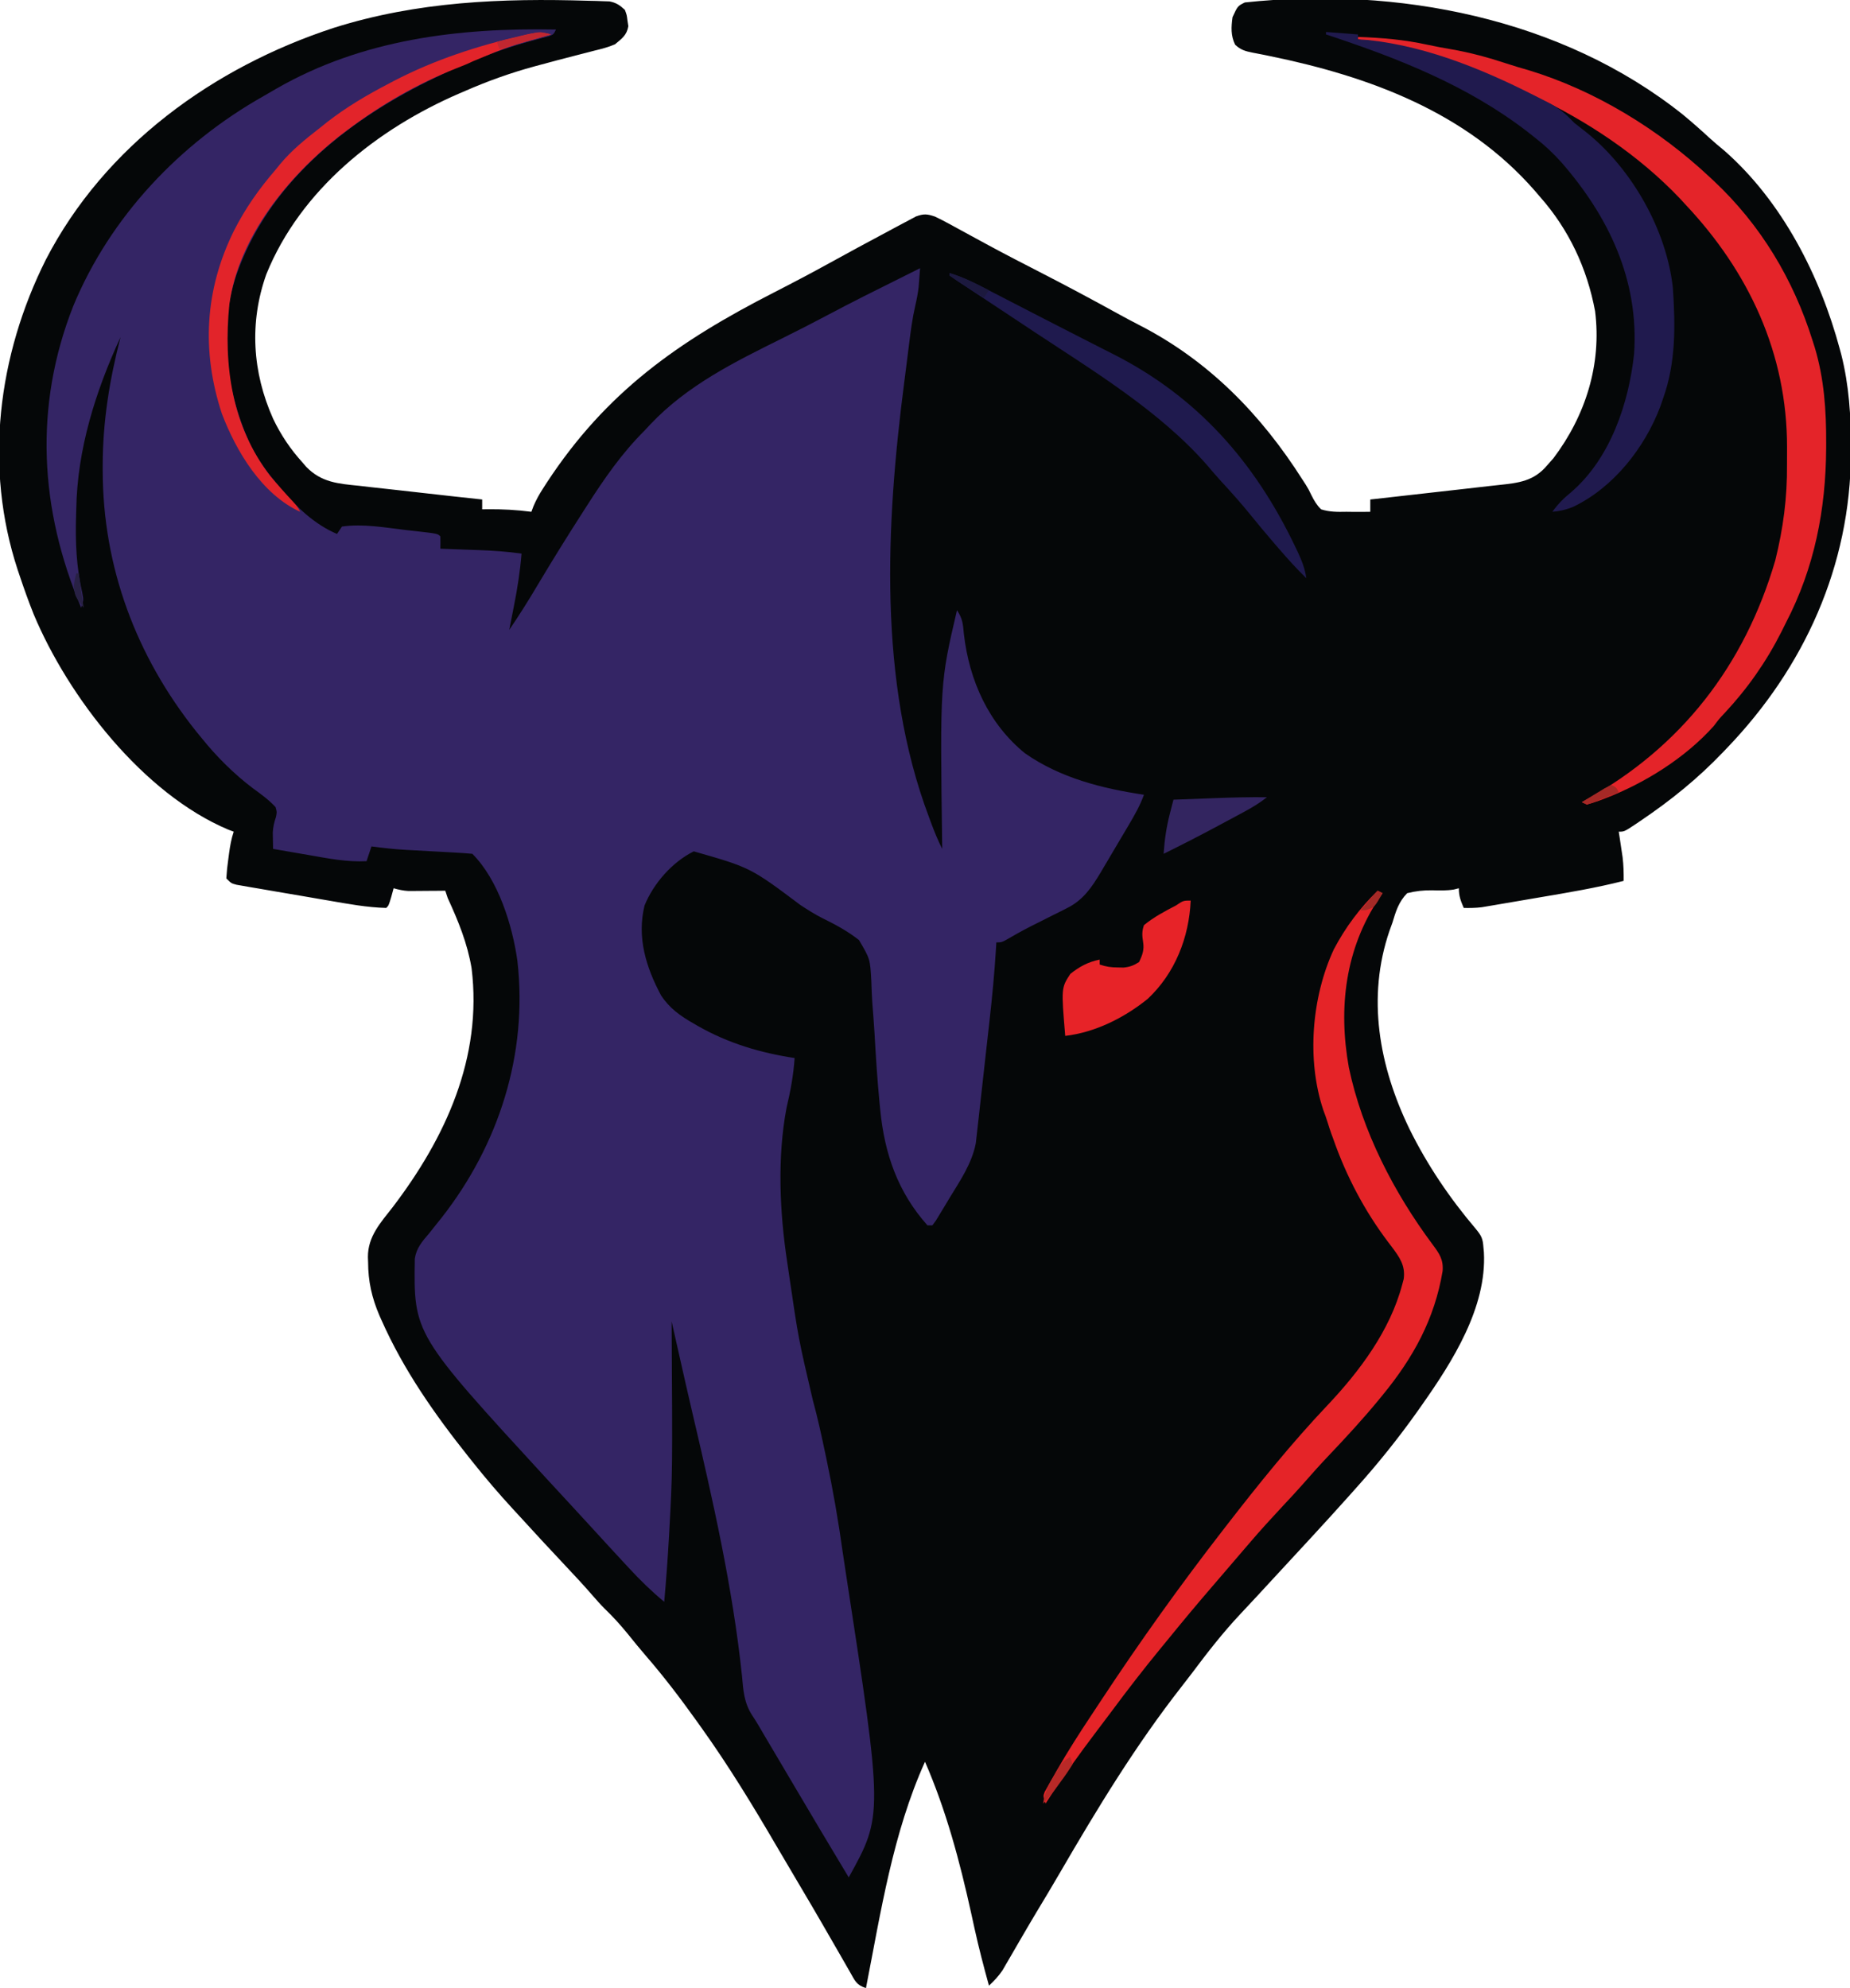
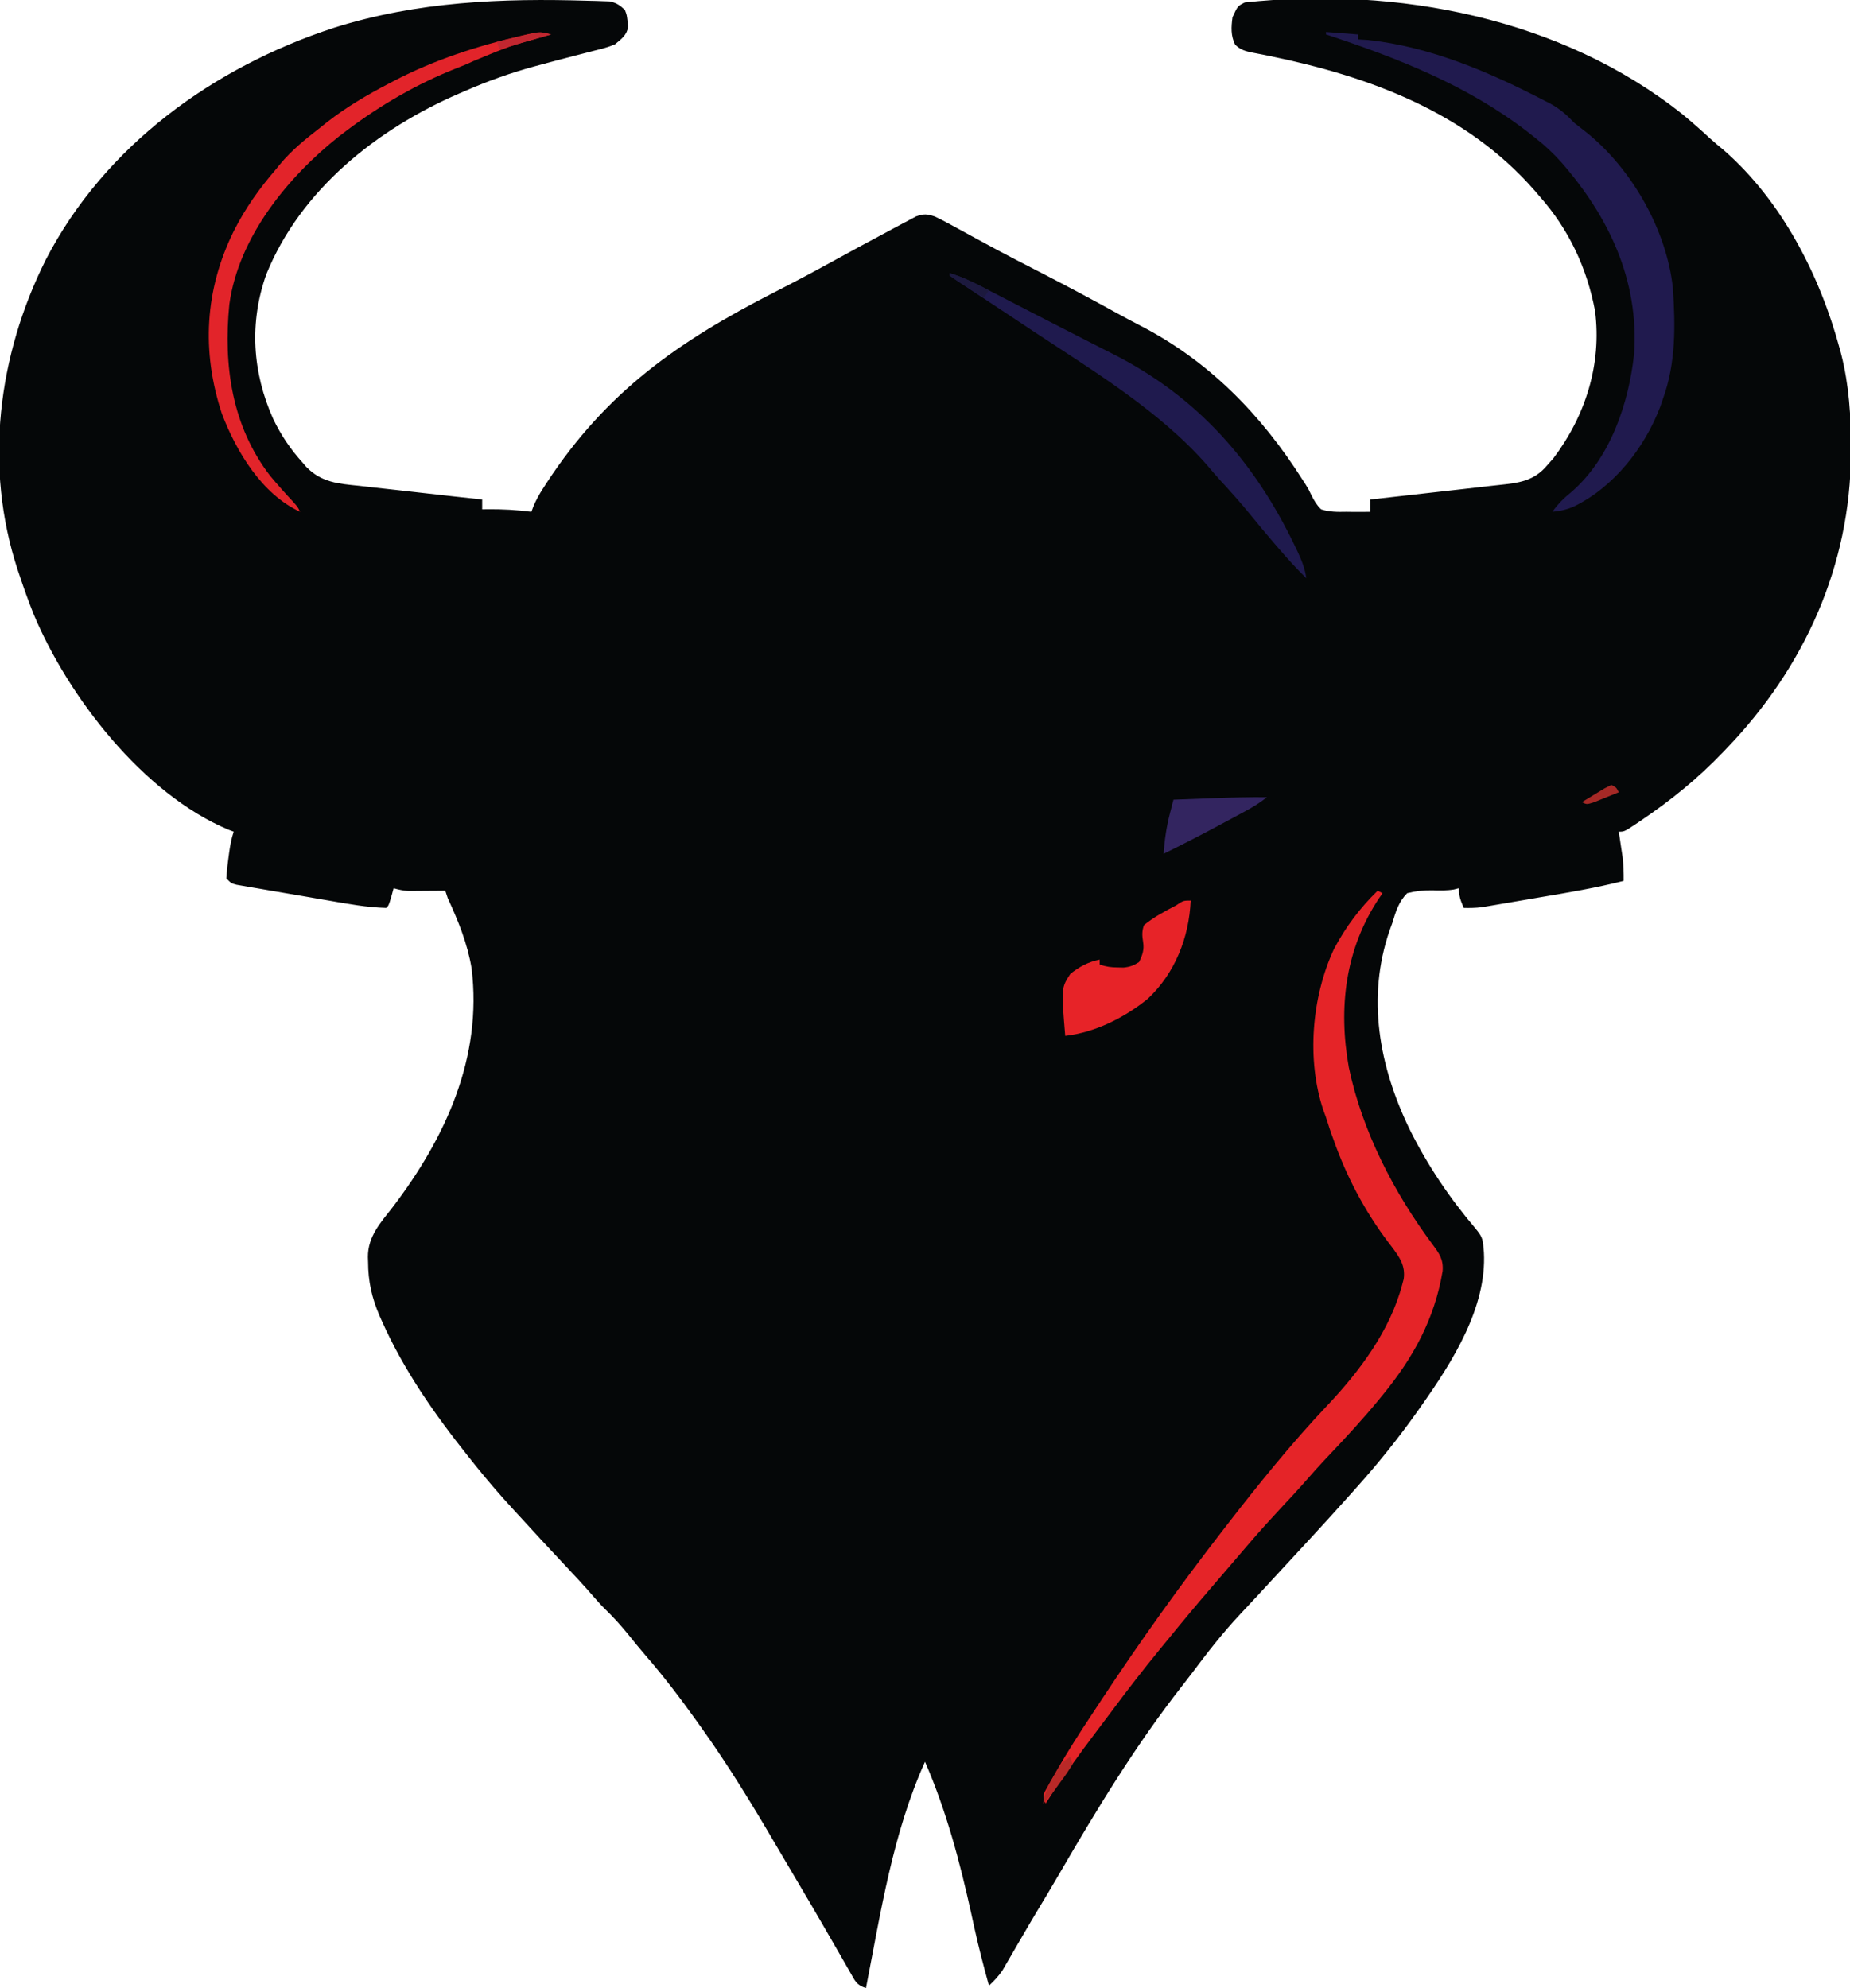
<svg xmlns="http://www.w3.org/2000/svg" version="1.1" width="752" height="808">
  <path d="M0 0 C1.018 0.022 2.035 0.045 3.084 0.068 C4.504 0.121 4.504 0.121 5.953 0.176 C7.201 0.215 7.201 0.215 8.474 0.255 C11.255 0.783 12.674 1.791 14.75 3.688 C15.535 5.773 15.535 5.773 15.812 8.062 C15.927 8.813 16.042 9.563 16.16 10.336 C15.518 14.018 13.581 15.318 10.75 17.688 C7.993 18.892 5.169 19.594 2.25 20.301 C1.426 20.516 0.601 20.731 -0.248 20.953 C-2.005 21.412 -3.763 21.863 -5.524 22.308 C-10.091 23.467 -14.641 24.689 -19.191 25.914 C-20.079 26.153 -20.966 26.391 -21.881 26.637 C-31.635 29.288 -40.994 32.631 -50.25 36.688 C-50.986 37.003 -51.721 37.318 -52.479 37.642 C-85.909 52.074 -117.034 76.73 -130.996 111.16 C-137.957 130.743 -136.688 150.999 -128.218 169.898 C-125.08 176.463 -121.166 182.296 -116.25 187.688 C-115.766 188.253 -115.282 188.819 -114.783 189.401 C-108.589 195.786 -101.765 196.269 -93.25 197.121 C-91.804 197.288 -90.358 197.457 -88.912 197.629 C-85.134 198.071 -81.352 198.478 -77.569 198.877 C-73.699 199.291 -69.832 199.74 -65.965 200.186 C-58.397 201.053 -50.825 201.882 -43.25 202.688 C-43.25 204.007 -43.25 205.327 -43.25 206.688 C-42.56 206.676 -41.871 206.664 -41.16 206.652 C-35.092 206.594 -29.266 206.898 -23.25 207.688 C-22.975 206.953 -22.701 206.219 -22.418 205.463 C-21.321 202.856 -20.093 200.653 -18.562 198.281 C-18.034 197.462 -17.506 196.642 -16.962 195.798 C7.248 158.88 36.488 138.436 75.238 118.615 C82.885 114.701 90.477 110.712 98 106.562 C105.806 102.279 113.62 98.011 121.489 93.845 C122.694 93.204 123.896 92.558 125.095 91.907 C126.766 91.002 128.447 90.116 130.129 89.23 C131.094 88.715 132.059 88.2 133.053 87.669 C136.24 86.509 137.561 86.619 140.75 87.688 C142.646 88.574 144.509 89.533 146.344 90.539 C147.442 91.135 148.54 91.732 149.671 92.346 C150.253 92.666 150.835 92.986 151.435 93.316 C154.566 95.036 157.709 96.734 160.852 98.434 C161.502 98.786 162.153 99.139 162.824 99.502 C169.708 103.224 176.663 106.802 183.625 110.375 C194.145 115.782 204.573 121.337 214.93 127.051 C217.915 128.695 220.912 130.302 223.945 131.855 C252.087 146.278 273.387 168.173 290.207 194.645 C290.636 195.305 291.065 195.966 291.508 196.647 C292.75 198.688 292.75 198.688 293.823 200.943 C294.963 203.203 295.947 204.905 297.75 206.688 C301.2 207.786 304.465 207.764 308.062 207.688 C308.994 207.699 309.925 207.711 310.885 207.723 C313.175 207.746 315.46 207.733 317.75 207.688 C317.75 206.037 317.75 204.387 317.75 202.688 C318.549 202.601 319.348 202.514 320.171 202.424 C327.721 201.598 335.268 200.747 342.812 199.869 C346.69 199.419 350.569 198.977 354.451 198.558 C358.201 198.153 361.948 197.722 365.694 197.274 C367.119 197.108 368.545 196.951 369.972 196.803 C378.165 195.949 384.312 195.232 389.75 188.688 C390.556 187.779 391.361 186.87 392.191 185.934 C405.221 168.681 411.878 147.755 409.125 126.125 C405.859 108.7 398.494 92.969 386.75 79.688 C386.04 78.857 385.329 78.027 384.598 77.172 C356.788 45.306 317.525 30.809 277.086 22.512 C276.247 22.337 275.409 22.162 274.545 21.982 C273.029 21.672 271.511 21.378 269.989 21.104 C266.982 20.505 265.062 19.982 262.809 17.852 C261.006 14.166 261.207 10.693 261.75 6.688 C263.831 2.147 263.831 2.147 266.75 0.688 C328.511 -5.904 395.468 6.903 444.785 46.242 C448.454 49.268 452.004 52.397 455.496 55.625 C457.49 57.45 459.537 59.16 461.625 60.875 C485.19 81.547 500.599 111.802 508.625 141.625 C508.816 142.332 509.007 143.04 509.204 143.769 C512.359 156.277 513.163 168.791 513.125 181.625 C513.124 182.39 513.123 183.154 513.121 183.942 C512.927 229.604 494.192 270.96 462.75 303.688 C462.207 304.258 461.664 304.828 461.104 305.416 C450.816 316.171 439.885 324.988 427.562 333.312 C426.914 333.751 426.266 334.19 425.598 334.642 C420.995 337.688 420.995 337.688 418.75 337.688 C418.894 338.629 419.039 339.57 419.188 340.539 C419.373 341.784 419.559 343.03 419.75 344.312 C419.936 345.542 420.121 346.772 420.312 348.039 C420.705 351.309 420.782 354.401 420.75 357.688 C409.6 360.525 398.3 362.419 386.963 364.332 C383.728 364.879 380.495 365.434 377.262 365.99 C375.195 366.342 373.129 366.693 371.062 367.043 C369.62 367.291 369.62 367.291 368.149 367.545 C367.25 367.695 366.352 367.846 365.426 368.001 C364.249 368.2 364.249 368.2 363.048 368.404 C360.594 368.707 358.22 368.736 355.75 368.688 C354.493 365.781 353.75 363.891 353.75 360.688 C353.089 360.856 352.427 361.025 351.746 361.199 C348.74 361.689 345.959 361.613 342.925 361.519 C339.291 361.487 336.308 361.806 332.75 362.688 C329.314 366.183 328.137 370.052 326.75 374.688 C326.368 375.742 325.987 376.796 325.594 377.883 C316.209 405.164 321.387 433.113 333.665 458.488 C340.914 473.175 350.005 486.613 360.621 499.102 C362.962 501.945 363.503 503.065 363.75 506.688 C363.843 507.664 363.843 507.664 363.938 508.66 C365.135 531.073 351.148 553.087 338.75 570.688 C338.208 571.458 337.667 572.229 337.108 573.023 C329.246 584.123 320.846 594.581 311.75 604.688 C310.949 605.587 310.149 606.487 309.324 607.414 C299.104 618.85 288.638 630.069 278.229 641.333 C277.478 642.147 277.478 642.147 276.711 642.977 C276.211 643.517 275.712 644.058 275.197 644.615 C274.19 645.706 273.183 646.798 272.178 647.891 C269.805 650.47 267.421 653.033 265.008 655.574 C257.838 663.191 251.527 671.315 245.261 679.685 C243.923 681.458 242.568 683.214 241.195 684.961 C222.471 708.842 206.777 734.681 191.556 760.873 C188.425 766.256 185.229 771.595 182.004 776.922 C180.125 780.039 178.294 783.182 176.465 786.328 C175.883 787.326 175.3 788.324 174.7 789.352 C173.55 791.325 172.405 793.3 171.265 795.279 C170.738 796.181 170.211 797.083 169.668 798.012 C169.202 798.817 168.735 799.622 168.255 800.452 C166.646 802.842 164.845 804.719 162.75 806.688 C160.623 798.987 158.604 791.284 156.891 783.48 C156.738 782.787 156.586 782.093 156.429 781.378 C156.115 779.946 155.801 778.514 155.487 777.082 C150.861 756.105 145.351 735.431 136.75 715.688 C123.668 744.687 118.813 776.671 112.75 807.688 C108.735 806.349 108.283 804.659 106.195 801.02 C105.689 800.147 105.689 800.147 105.173 799.256 C104.065 797.342 102.97 795.421 101.875 793.5 C101.103 792.162 100.33 790.824 99.556 789.488 C98.001 786.8 96.45 784.11 94.902 781.419 C92.098 776.549 89.242 771.709 86.375 766.875 C83.046 761.263 79.724 755.648 76.433 750.013 C66.775 733.486 56.907 717.264 45.75 701.688 C45.148 700.844 44.546 700 43.926 699.131 C37.381 689.994 30.649 681.103 23.277 672.617 C20.787 669.73 18.388 666.785 16 663.812 C13.017 660.145 9.938 656.742 6.531 653.468 C4.76 651.698 3.124 649.864 1.492 647.965 C-2.075 643.86 -5.765 639.889 -9.5 635.938 C-15.807 629.238 -22.05 622.486 -28.25 615.688 C-29.102 614.765 -29.954 613.842 -30.832 612.891 C-36.548 606.674 -41.998 600.3 -47.25 593.688 C-48.04 592.699 -48.04 592.699 -48.845 591.69 C-62.645 574.368 -75.175 556.508 -84.188 536.188 C-84.47 535.553 -84.753 534.919 -85.044 534.266 C-88.113 527.097 -89.61 520.396 -89.625 512.625 C-89.649 511.957 -89.674 511.288 -89.699 510.6 C-89.748 502.211 -84.582 496.641 -79.688 490.375 C-58.151 462.134 -43.097 429.487 -47.555 393.208 C-49.245 383.077 -52.977 373.971 -57.25 364.688 C-57.58 363.697 -57.91 362.707 -58.25 361.688 C-59.431 361.699 -60.612 361.711 -61.828 361.723 C-63.385 361.732 -64.943 361.741 -66.5 361.75 C-67.277 361.758 -68.055 361.767 -68.855 361.775 C-69.987 361.78 -69.987 361.78 -71.141 361.785 C-72.178 361.793 -72.178 361.793 -73.235 361.801 C-75.35 361.682 -77.216 361.264 -79.25 360.688 C-79.559 361.822 -79.869 362.956 -80.188 364.125 C-81.25 367.688 -81.25 367.688 -82.25 368.688 C-90.099 368.494 -97.911 367.023 -105.629 365.691 C-106.763 365.498 -107.897 365.304 -109.065 365.105 C-111.439 364.698 -113.813 364.288 -116.187 363.877 C-119.832 363.247 -123.479 362.63 -127.127 362.014 C-129.44 361.615 -131.753 361.216 -134.066 360.816 C-135.159 360.633 -136.252 360.45 -137.377 360.261 C-138.885 359.995 -138.885 359.995 -140.424 359.725 C-141.31 359.572 -142.196 359.42 -143.109 359.263 C-145.25 358.688 -145.25 358.688 -147.25 356.688 C-147.094 353.98 -146.83 351.424 -146.438 348.75 C-146.341 348.021 -146.245 347.292 -146.146 346.541 C-145.727 343.469 -145.233 340.635 -144.25 337.688 C-145.335 337.283 -145.335 337.283 -146.441 336.871 C-181.135 322.251 -211.454 282.949 -225.535 249.387 C-227.612 244.211 -229.481 238.976 -231.25 233.688 C-231.505 232.933 -231.76 232.178 -232.023 231.401 C-245.835 189.499 -240.143 144.193 -220.63 105.241 C-196.682 58.896 -152.435 26.984 -103.562 11 C-69.624 0.292 -35.285 -1.09 0 0 Z " fill="#050708" transform="translate(239.25,0.312)" />
-   <path d="M0 0 C-1 2 -1 2 -2.835 2.698 C-3.627 2.908 -4.419 3.117 -5.234 3.332 C-6.551 3.69 -6.551 3.69 -7.894 4.054 C-8.837 4.305 -9.779 4.555 -10.75 4.812 C-24.457 8.599 -37.259 13.717 -50 20 C-50.746 20.368 -51.492 20.735 -52.26 21.114 C-86.161 37.99 -117.215 63.096 -130 100 C-137.416 122.515 -133.969 148.258 -123.914 169.344 C-121.207 174.697 -117.828 179.393 -114 184 C-113.288 184.862 -112.577 185.725 -111.844 186.613 C-105.423 194.063 -98.178 201.135 -89 205 C-88.34 204.01 -87.68 203.02 -87 202 C-78.504 200.743 -69.279 202.446 -60.812 203.438 C-58.975 203.64 -58.975 203.64 -57.1 203.846 C-48.134 204.866 -48.134 204.866 -47 206 C-46.959 207.666 -46.957 209.334 -47 211 C-45.927 211.038 -45.927 211.038 -44.832 211.076 C-41.555 211.193 -38.277 211.315 -35 211.438 C-33.875 211.477 -32.749 211.516 -31.59 211.557 C-25.668 211.782 -19.865 212.145 -14 213 C-14.582 220.147 -15.665 227.095 -17.062 234.125 C-17.249 235.081 -17.435 236.038 -17.627 237.023 C-18.081 239.35 -18.538 241.675 -19 244 C-14.913 237.991 -11.072 231.88 -7.375 225.625 C-1.42 215.638 4.707 205.777 11 196 C11.565 195.116 12.13 194.231 12.712 193.32 C19.744 182.352 26.759 172.213 36 163 C36.784 162.157 37.568 161.314 38.375 160.445 C53.395 144.585 72.623 135.081 91.939 125.514 C98.214 122.406 104.442 119.227 110.625 115.938 C120.246 110.824 129.988 105.96 139.749 101.118 C142.502 99.751 145.251 98.377 148 97 C147.883 98.646 147.756 100.292 147.625 101.938 C147.555 102.854 147.486 103.771 147.414 104.715 C147.089 107.294 146.645 109.667 146.055 112.188 C144.845 117.439 144.16 122.718 143.5 128.062 C143.324 129.446 143.324 129.446 143.145 130.857 C142.896 132.816 142.651 134.776 142.408 136.735 C142.117 139.062 141.82 141.387 141.518 143.712 C134.107 201.019 130.874 264.99 151.562 319.938 C152.018 321.172 152.018 321.172 152.482 322.432 C153.834 326.063 155.249 329.542 157 333 C156.991 332.355 156.982 331.709 156.973 331.045 C156.113 265.533 156.113 265.533 163 236 C165.345 239.517 165.411 241.572 165.812 245.75 C167.982 264.525 175.846 282.142 190.688 294.188 C205.132 304.214 221.809 308.412 239 311 C237.417 315.38 235.195 319.289 232.824 323.277 C232.214 324.311 232.214 324.311 231.591 325.365 C230.731 326.818 229.869 328.269 229.006 329.719 C227.696 331.923 226.396 334.132 225.096 336.342 C224.256 337.758 223.415 339.174 222.574 340.59 C222.191 341.243 221.807 341.896 221.412 342.57 C217.786 348.627 214.292 353.792 207.797 357.035 C206.816 357.535 205.835 358.034 204.824 358.549 C203.81 359.048 202.795 359.548 201.75 360.062 C199.744 361.073 197.739 362.085 195.734 363.098 C194.77 363.58 193.805 364.062 192.811 364.559 C189.397 366.309 186.067 368.187 182.751 370.115 C181 371 181 371 179 371 C178.948 371.891 178.896 372.782 178.842 373.7 C178.244 383.346 177.336 392.928 176.258 402.531 C176.132 403.656 176.132 403.656 176.004 404.803 C175.564 408.754 175.119 412.704 174.671 416.654 C174.212 420.709 173.767 424.765 173.324 428.822 C172.978 431.971 172.622 435.119 172.263 438.267 C172.094 439.763 171.929 441.258 171.768 442.755 C171.542 444.844 171.302 446.931 171.059 449.018 C170.86 450.792 170.86 450.792 170.658 452.602 C169.052 460.896 164.28 467.82 159.938 474.938 C159.3 476.003 158.663 477.068 158.006 478.166 C157.394 479.172 156.783 480.178 156.152 481.215 C155.317 482.593 155.317 482.593 154.465 484 C153.981 484.66 153.498 485.32 153 486 C152.34 486 151.68 486 151 486 C138.906 472.443 133.564 456.884 131.812 439.125 C131.724 438.251 131.636 437.377 131.546 436.476 C130.621 426.936 130.015 417.382 129.474 407.814 C129.225 403.734 128.908 399.66 128.582 395.585 C128.38 392.696 128.283 389.816 128.191 386.922 C127.703 377.761 127.703 377.761 123.18 370.076 C118.607 366.43 113.57 363.754 108.339 361.177 C105.212 359.603 102.354 357.775 99.422 355.863 C79.025 340.578 79.025 340.578 56 334 C47.225 338.387 39.693 346.965 36 356 C32.841 368.922 36.563 381.035 42.688 392.5 C46.179 397.829 50.526 400.868 56 404 C56.565 404.327 57.13 404.655 57.711 404.992 C69.991 411.988 83.052 415.883 97 418 C96.538 424.914 95.325 431.477 93.719 438.215 C89.894 458.356 90.907 480.788 94 501 C94.269 502.836 94.538 504.672 94.807 506.508 C98.536 531.988 98.536 531.988 104.402 557.039 C106.363 564.151 107.91 571.348 109.438 578.562 C109.667 579.641 109.667 579.641 109.901 580.742 C112.591 593.469 114.801 606.223 116.591 619.109 C116.97 621.786 117.379 624.455 117.801 627.125 C132.963 725.771 132.963 725.771 119 751 C111.164 737.986 103.396 724.934 95.681 711.848 C93.933 708.886 92.182 705.925 90.43 702.965 C89.845 701.977 89.26 700.988 88.658 699.97 C87.543 698.086 86.428 696.202 85.313 694.319 C84.314 692.63 83.321 690.939 82.334 689.244 C81.52 687.874 80.678 686.521 79.791 685.198 C76.464 680.082 76.139 675.168 75.625 669.25 C71.852 633.252 63.779 597.704 55.52 562.512 C53.674 554.644 51.901 546.759 50.125 538.875 C49.72 537.078 49.72 537.078 49.307 535.245 C48.538 531.83 47.769 528.415 47 525 C47.004 525.688 47.009 526.376 47.013 527.085 C47.377 586.179 47.377 586.179 46.062 610.125 C45.997 611.318 45.997 611.318 45.93 612.536 C45.433 621.369 44.787 630.188 44 639 C38.87 634.751 34.262 630.27 29.75 625.375 C28.77 624.321 28.77 624.321 27.77 623.245 C25.842 621.168 23.92 619.085 22 617 C21.483 616.439 20.966 615.878 20.434 615.3 C18.178 612.848 15.927 610.39 13.68 607.93 C11.286 605.312 8.883 602.704 6.475 600.1 C4.459 597.92 2.447 595.738 0.435 593.555 C-0.93 592.076 -2.297 590.598 -3.664 589.121 C-57.873 530.129 -57.873 530.129 -57.384 499.518 C-56.723 495.183 -54.357 492.503 -51.562 489.25 C-50.448 487.858 -49.338 486.464 -48.23 485.066 C-47.679 484.381 -47.128 483.695 -46.56 482.989 C-23.159 453.157 -11.404 416.268 -15.677 378.579 C-17.68 364.147 -23.413 345.587 -34 335 C-36.351 334.781 -38.679 334.621 -41.035 334.5 C-41.747 334.459 -42.459 334.419 -43.193 334.377 C-45.483 334.247 -47.772 334.123 -50.062 334 C-52.327 333.876 -54.592 333.751 -56.857 333.623 C-58.267 333.543 -59.677 333.466 -61.088 333.393 C-65.765 333.131 -70.36 332.621 -75 332 C-75.66 333.98 -76.32 335.96 -77 338 C-84.985 338.412 -92.669 336.87 -100.5 335.5 C-101.909 335.259 -103.318 335.018 -104.727 334.777 C-108.152 334.192 -111.576 333.598 -115 333 C-115.032 331.583 -115.055 330.167 -115.074 328.75 C-115.088 327.961 -115.102 327.172 -115.116 326.359 C-115.002 324.031 -114.543 322.201 -113.812 320 C-113.418 318.002 -113.418 318.002 -114 316 C-116.804 312.979 -120.044 310.663 -123.367 308.24 C-131.002 302.442 -138.008 295.457 -144 288 C-144.745 287.092 -145.49 286.185 -146.258 285.25 C-170.665 254.645 -184.21 218.426 -184.25 179.25 C-184.251 178.567 -184.252 177.883 -184.253 177.179 C-184.235 159.234 -181.477 142.341 -177 125 C-187.128 146.949 -194.631 170.639 -195 195 C-195.024 195.796 -195.049 196.592 -195.074 197.413 C-195.401 208.275 -195 218.335 -192.559 228.945 C-192 232 -192 232 -193 235 C-209.916 195.064 -212.294 153.141 -196.219 112.371 C-181.187 76.06 -152.855 46.218 -118.819 27.029 C-117.059 26.033 -115.314 25.009 -113.57 23.984 C-78.662 3.94 -39.444 -0.757 0 0 Z " fill="#342565" transform="translate(226,12)" />
-   <path d="M0 0 C9.632 0.342 18.814 1.111 28.258 3.188 C31.472 3.885 34.687 4.476 37.929 5.028 C45.637 6.36 52.957 8.367 60.383 10.812 C63.326 11.779 66.269 12.662 69.25 13.5 C96.396 21.715 122.397 37.673 143 57 C143.524 57.487 144.048 57.974 144.587 58.475 C163.697 76.392 176.999 98.537 184.812 123.5 C185.103 124.413 185.393 125.325 185.692 126.266 C189.501 138.993 190.371 151.9 190.312 165.125 C190.309 166.129 190.309 166.129 190.306 167.154 C190.178 192.105 185.549 215.76 174 238 C173.375 239.253 172.752 240.507 172.129 241.762 C165.943 254.004 158.315 264.876 148.941 274.902 C146.853 277.098 146.853 277.098 144.625 280.062 C133.077 292.986 116.487 303.373 100.375 309.5 C99.676 309.768 98.976 310.035 98.255 310.311 C96.526 310.939 94.764 311.478 93 312 C92.34 311.67 91.68 311.34 91 311 C91.502 310.724 92.005 310.449 92.522 310.165 C131.347 288.699 157.14 255.483 169.625 212.75 C172.865 199.754 174.5 187.226 174.391 173.843 C174.375 171.5 174.391 169.159 174.41 166.816 C174.462 128.705 158.874 95.401 133 68 C132.278 67.214 131.556 66.427 130.812 65.617 C97.293 30.399 46.839 9.789 0 1 C0 0.67 0 0.34 0 0 Z " fill="#E42429" transform="translate(552,15)" />
  <path d="M0 0 C0.99 0.495 0.99 0.495 2 1 C1.553 1.643 1.105 2.286 0.645 2.949 C-13.199 23.641 -16.065 47.589 -11.714 71.811 C-6.297 97.697 6.622 122.735 22.388 143.86 C25.078 147.485 26.759 149.874 26.41 154.535 C23.16 174.064 14.443 189.847 2 205 C1.515 205.594 1.03 206.188 0.531 206.799 C-5.884 214.597 -12.707 222.003 -19.661 229.32 C-23.301 233.152 -26.824 237.059 -30.288 241.049 C-32.96 244.094 -35.729 247.045 -38.5 250 C-43.092 254.925 -47.622 259.883 -52 265 C-52.888 266.034 -53.776 267.068 -54.664 268.102 C-56.716 270.492 -58.765 272.884 -60.812 275.277 C-62.912 277.732 -65.017 280.182 -67.125 282.629 C-73.189 289.67 -79.146 296.782 -85 304 C-86.007 305.226 -87.015 306.451 -88.023 307.676 C-95.04 316.22 -101.786 324.922 -108.365 333.806 C-110.141 336.19 -111.936 338.559 -113.734 340.926 C-121.175 350.739 -128.332 360.645 -135 371 C-136 368 -136 368 -135.37 366.277 C-135.016 365.647 -134.662 365.016 -134.297 364.367 C-133.899 363.652 -133.502 362.938 -133.092 362.201 C-132.428 361.05 -132.428 361.05 -131.75 359.875 C-131.295 359.074 -130.841 358.273 -130.373 357.447 C-126 349.83 -121.288 342.454 -116.425 335.143 C-114.986 332.979 -113.557 330.808 -112.129 328.637 C-96.631 305.146 -80.25 282.235 -63 260 C-62.534 259.397 -62.068 258.795 -61.587 258.174 C-48.527 241.311 -35.062 224.584 -20.382 209.095 C-7.293 195.243 5.075 178.72 10 160 C10.193 159.279 10.387 158.559 10.586 157.816 C11.328 152.353 8.914 148.977 5.75 144.75 C5.308 144.171 4.866 143.591 4.411 142.995 C-5.222 130.308 -12.751 116.019 -18 101 C-18.29 100.211 -18.58 99.422 -18.879 98.609 C-19.377 97.201 -19.843 95.781 -20.277 94.352 C-20.81 92.617 -21.418 90.906 -22.066 89.211 C-28.969 68.672 -26.794 43.154 -17.812 23.812 C-13.101 14.876 -7.259 7.042 0 0 Z " fill="#E52428" transform="translate(560,362)" />
  <path d="M0 0 C4.29 0.33 8.58 0.66 13 1 C13 1.66 13 2.32 13 3 C14.299 3.083 15.599 3.165 16.938 3.25 C42.311 5.904 66.602 16.364 89 28 C89.689 28.354 90.379 28.708 91.089 29.072 C95.065 31.209 97.9 33.748 101 37 C102.715 38.372 104.444 39.726 106.188 41.062 C124.384 55.859 138.414 80.397 141 104 C142.025 119.269 142.255 134.476 137 149 C136.638 150.056 136.276 151.111 135.902 152.199 C129.544 169.033 116.796 185.211 100.379 193.031 C97.606 194.16 94.985 194.764 92 195 C94.287 191.855 96.674 189.412 99.688 187 C115.522 173.344 123.07 151.007 125.238 130.777 C127.265 100.727 114.875 74.989 95.676 52.965 C92.331 49.259 88.945 46.05 85 43 C83.98 42.194 82.961 41.389 81.91 40.559 C57.489 21.699 29.077 10.582 0 1 C0 0.67 0 0.34 0 0 Z " fill="#201A4E" transform="translate(539,13)" />
  <path d="M0 0 C5.153 1.535 9.714 3.761 14.465 6.227 C15.692 6.857 15.692 6.857 16.944 7.5 C19.611 8.871 22.274 10.247 24.938 11.625 C26.783 12.577 28.629 13.528 30.475 14.479 C33.277 15.923 36.079 17.368 38.88 18.814 C44.636 21.787 50.403 24.736 56.18 27.668 C58.245 28.72 60.309 29.772 62.373 30.826 C63.643 31.472 64.913 32.115 66.186 32.756 C100.72 50.173 124.022 76.718 140.5 111.188 C140.839 111.894 141.177 112.601 141.526 113.33 C143.168 116.859 144.46 120.135 145 124 C141.03 120.133 137.365 116.073 133.75 111.875 C133.178 111.213 132.606 110.552 132.016 109.87 C128.72 106.044 125.487 102.177 122.312 98.25 C118.484 93.523 114.451 89.022 110.328 84.551 C108.371 82.406 106.491 80.224 104.625 78 C85.377 56.035 58.462 39.786 34.312 23.812 C32.642 22.704 30.972 21.595 29.303 20.486 C19.888 14.234 19.888 14.234 10.455 8.009 C9.067 7.093 7.68 6.178 6.293 5.262 C5.652 4.842 5.011 4.423 4.35 3.991 C2.883 3.02 1.438 2.014 0 1 C0 0.67 0 0.34 0 0 Z " fill="#1F1A4E" transform="translate(386,111)" />
  <path d="M0 0 C-0.959 0.279 -0.959 0.279 -1.937 0.563 C-17.069 4.792 -17.069 4.792 -31.537 10.81 C-33.861 11.933 -36.186 12.879 -38.598 13.797 C-54.434 20.073 -69.423 28.745 -83 39 C-83.99 39.748 -84.98 40.495 -86 41.266 C-107.002 57.853 -127.032 82.379 -130.769 109.663 C-133.234 134.564 -129.756 159.243 -114.129 179.457 C-111.11 183.063 -107.993 186.565 -104.785 190.004 C-103 192 -103 192 -102 194 C-117.556 186.857 -127.929 169.544 -133.812 154.125 C-142.148 128.808 -140.768 103.724 -128.915 79.8 C-124.243 70.604 -118.736 62.798 -112 55 C-111.425 54.291 -110.85 53.582 -110.258 52.852 C-105.493 47.083 -99.889 42.581 -94 38 C-92.608 36.884 -92.608 36.884 -91.188 35.746 C-83.259 29.552 -74.897 24.637 -66 20 C-65.285 19.623 -64.57 19.247 -63.833 18.859 C-47.358 10.292 -29.763 4.587 -11.688 0.438 C-10.595 0.185 -10.595 0.185 -9.48 -0.073 C-5.943 -0.823 -3.449 -1.026 0 0 Z " fill="#E2242A" transform="translate(224,14)" />
  <path d="M0 0 C-0.665 15.04 -6.384 29.551 -17.457 39.938 C-26.941 47.629 -38.835 53.579 -51 55 C-52.634 35.512 -52.634 35.512 -48.914 29.793 C-45.175 26.838 -41.687 24.931 -37 24 C-37 24.66 -37 25.32 -37 26 C-34.229 26.924 -32.433 27.163 -29.562 27.188 C-28.42 27.209 -28.42 27.209 -27.254 27.23 C-24.712 26.971 -23.147 26.375 -21 25 C-19.629 22.189 -18.835 20.025 -19.34 16.887 C-19.755 14.185 -19.881 12.613 -19 10 C-14.974 6.692 -10.61 4.394 -6 2 C-3 0 -3 0 0 0 Z " fill="#E72328" transform="translate(484,366)" />
  <path d="M0 0 C-3.059 2.422 -6.221 4.3 -9.656 6.145 C-10.762 6.739 -11.868 7.334 -13.008 7.947 C-14.16 8.563 -15.313 9.178 -16.5 9.812 C-18.182 10.718 -18.182 10.718 -19.898 11.643 C-27.202 15.56 -34.566 19.336 -42 23 C-41.64 17.389 -40.865 12.091 -39.457 6.641 C-39.185 5.579 -38.913 4.517 -38.632 3.423 C-38.423 2.623 -38.215 1.824 -38 1 C-33.542 0.83 -29.083 0.665 -24.625 0.5 C-23.373 0.452 -22.122 0.405 -20.832 0.355 C-13.884 0.101 -6.953 -0.073 0 0 Z " fill="#332560" transform="translate(515,324)" />
  <path d="M0 0 C0.33 0.99 0.66 1.98 1 3 C-0.525 5.481 -2.07 7.744 -3.812 10.062 C-4.277 10.7 -4.742 11.337 -5.221 11.994 C-7.038 14.468 -8.826 16.826 -11 19 C-10.407 14.668 -8.834 11.564 -6.625 7.812 C-6.019 6.767 -5.413 5.722 -4.789 4.645 C-3 2 -3 2 0 0 Z " fill="#B82927" transform="translate(435,714)" />
  <path d="M0 0 C-6.93 1.98 -13.86 3.96 -21 6 C-21.33 5.01 -21.66 4.02 -22 3 C-19.086 2.301 -16.169 1.616 -13.25 0.938 C-12.425 0.738 -11.6 0.539 -10.75 0.334 C-9.551 0.058 -9.551 0.058 -8.328 -0.223 C-7.595 -0.395 -6.862 -0.568 -6.106 -0.746 C-4 -1 -4 -1 0 0 Z " fill="#C12730" transform="translate(224,14)" />
  <path d="M0 0 C5.685 1.646 10.767 4.29 16 7 C15.01 8.485 15.01 8.485 14 10 C11.664 8.525 9.331 7.045 7 5.562 C6.332 5.142 5.665 4.721 4.977 4.287 C3.3 3.218 1.648 2.112 0 1 C0 0.67 0 0.34 0 0 Z " fill="#1C193E" transform="translate(386,111)" />
  <path d="M0 0 C2 1 2 1 3 3 C0.879 3.863 -1.247 4.716 -3.375 5.562 C-5.15 6.276 -5.15 6.276 -6.961 7.004 C-10 8 -10 8 -12 7 C-10.048 5.803 -8.088 4.618 -6.125 3.438 C-5.034 2.776 -3.944 2.115 -2.82 1.434 C-1.89 0.961 -0.959 0.487 0 0 Z " fill="#A62926" transform="translate(655,319)" />
-   <path d="M0 0 C0.33 0 0.66 0 1 0 C1.66 4.62 2.32 9.24 3 14 C-0.589 9.215 -0.589 9.215 -1 5 C-0.562 2.188 -0.562 2.188 0 0 Z " fill="#282144" transform="translate(31,233)" />
-   <path d="M0 0 C0.66 0.33 1.32 0.66 2 1 C-1.323 6.785 -1.323 6.785 -4.75 7.875 C-5.492 7.916 -6.235 7.957 -7 8 C-6.021 6.854 -5.042 5.708 -4.062 4.562 C-3.517 3.924 -2.972 3.286 -2.41 2.629 C-1.632 1.73 -0.841 0.841 0 0 Z " fill="#A52A27" transform="translate(560,362)" />
</svg>